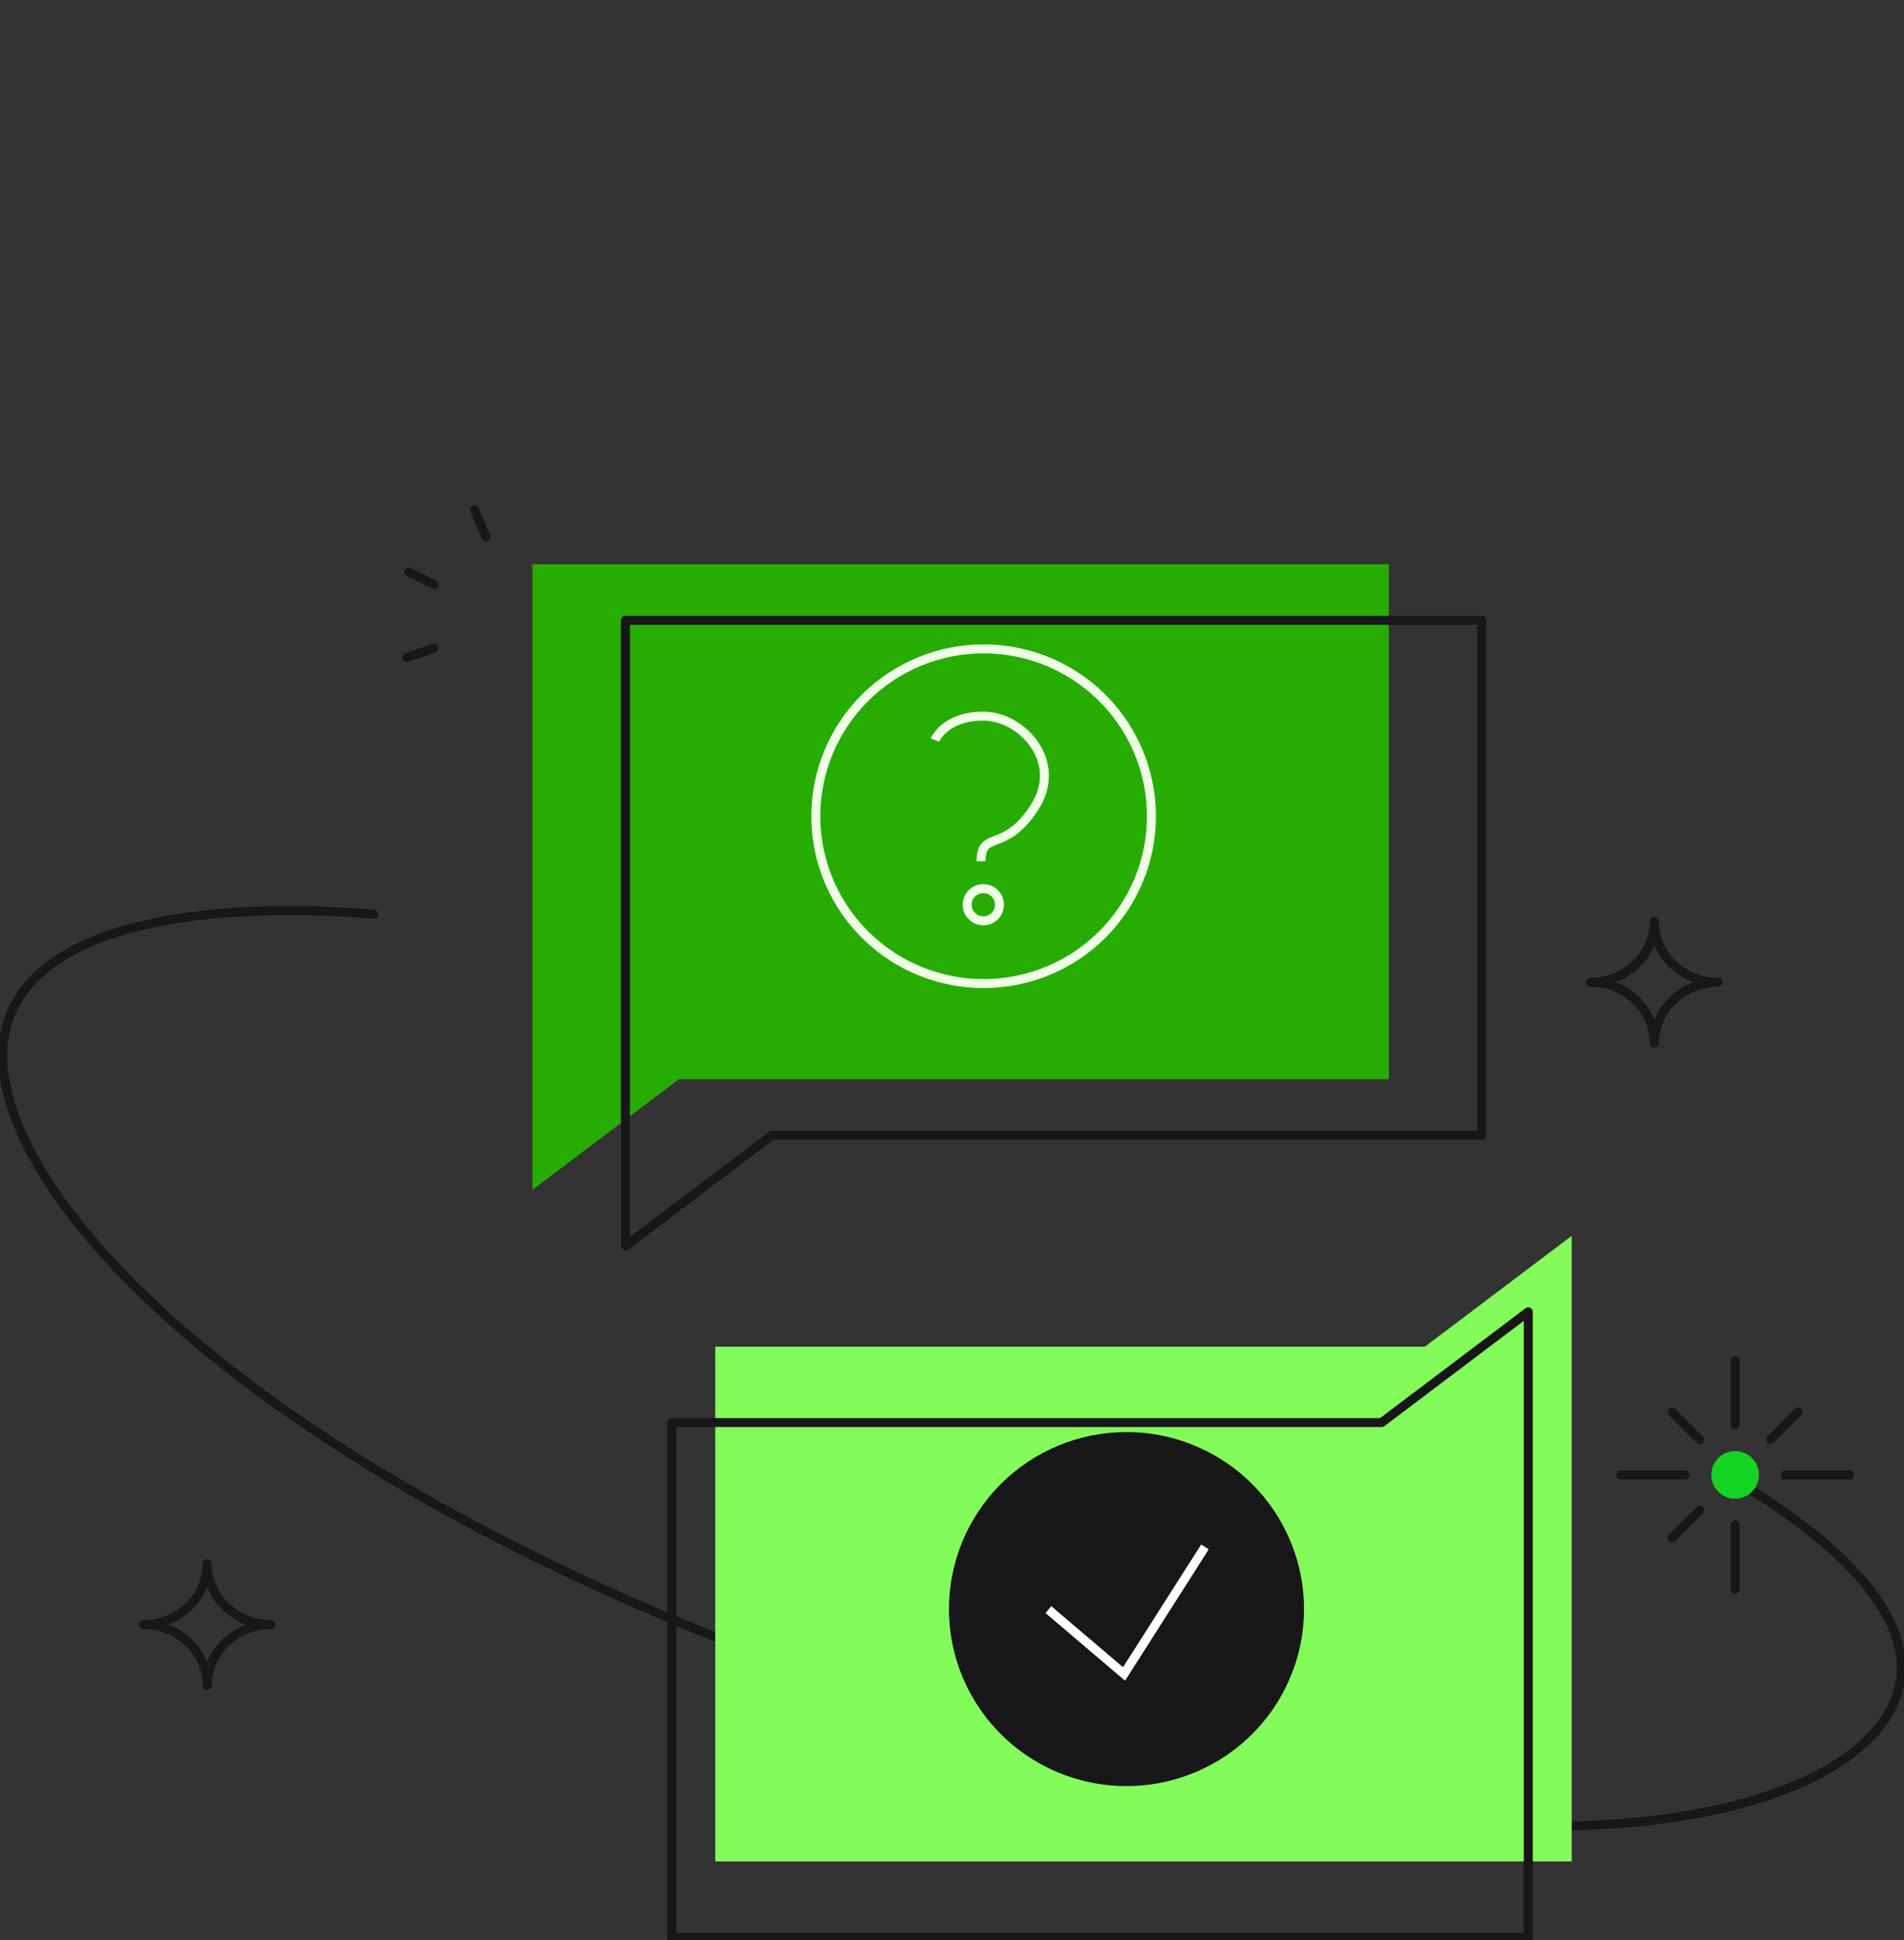
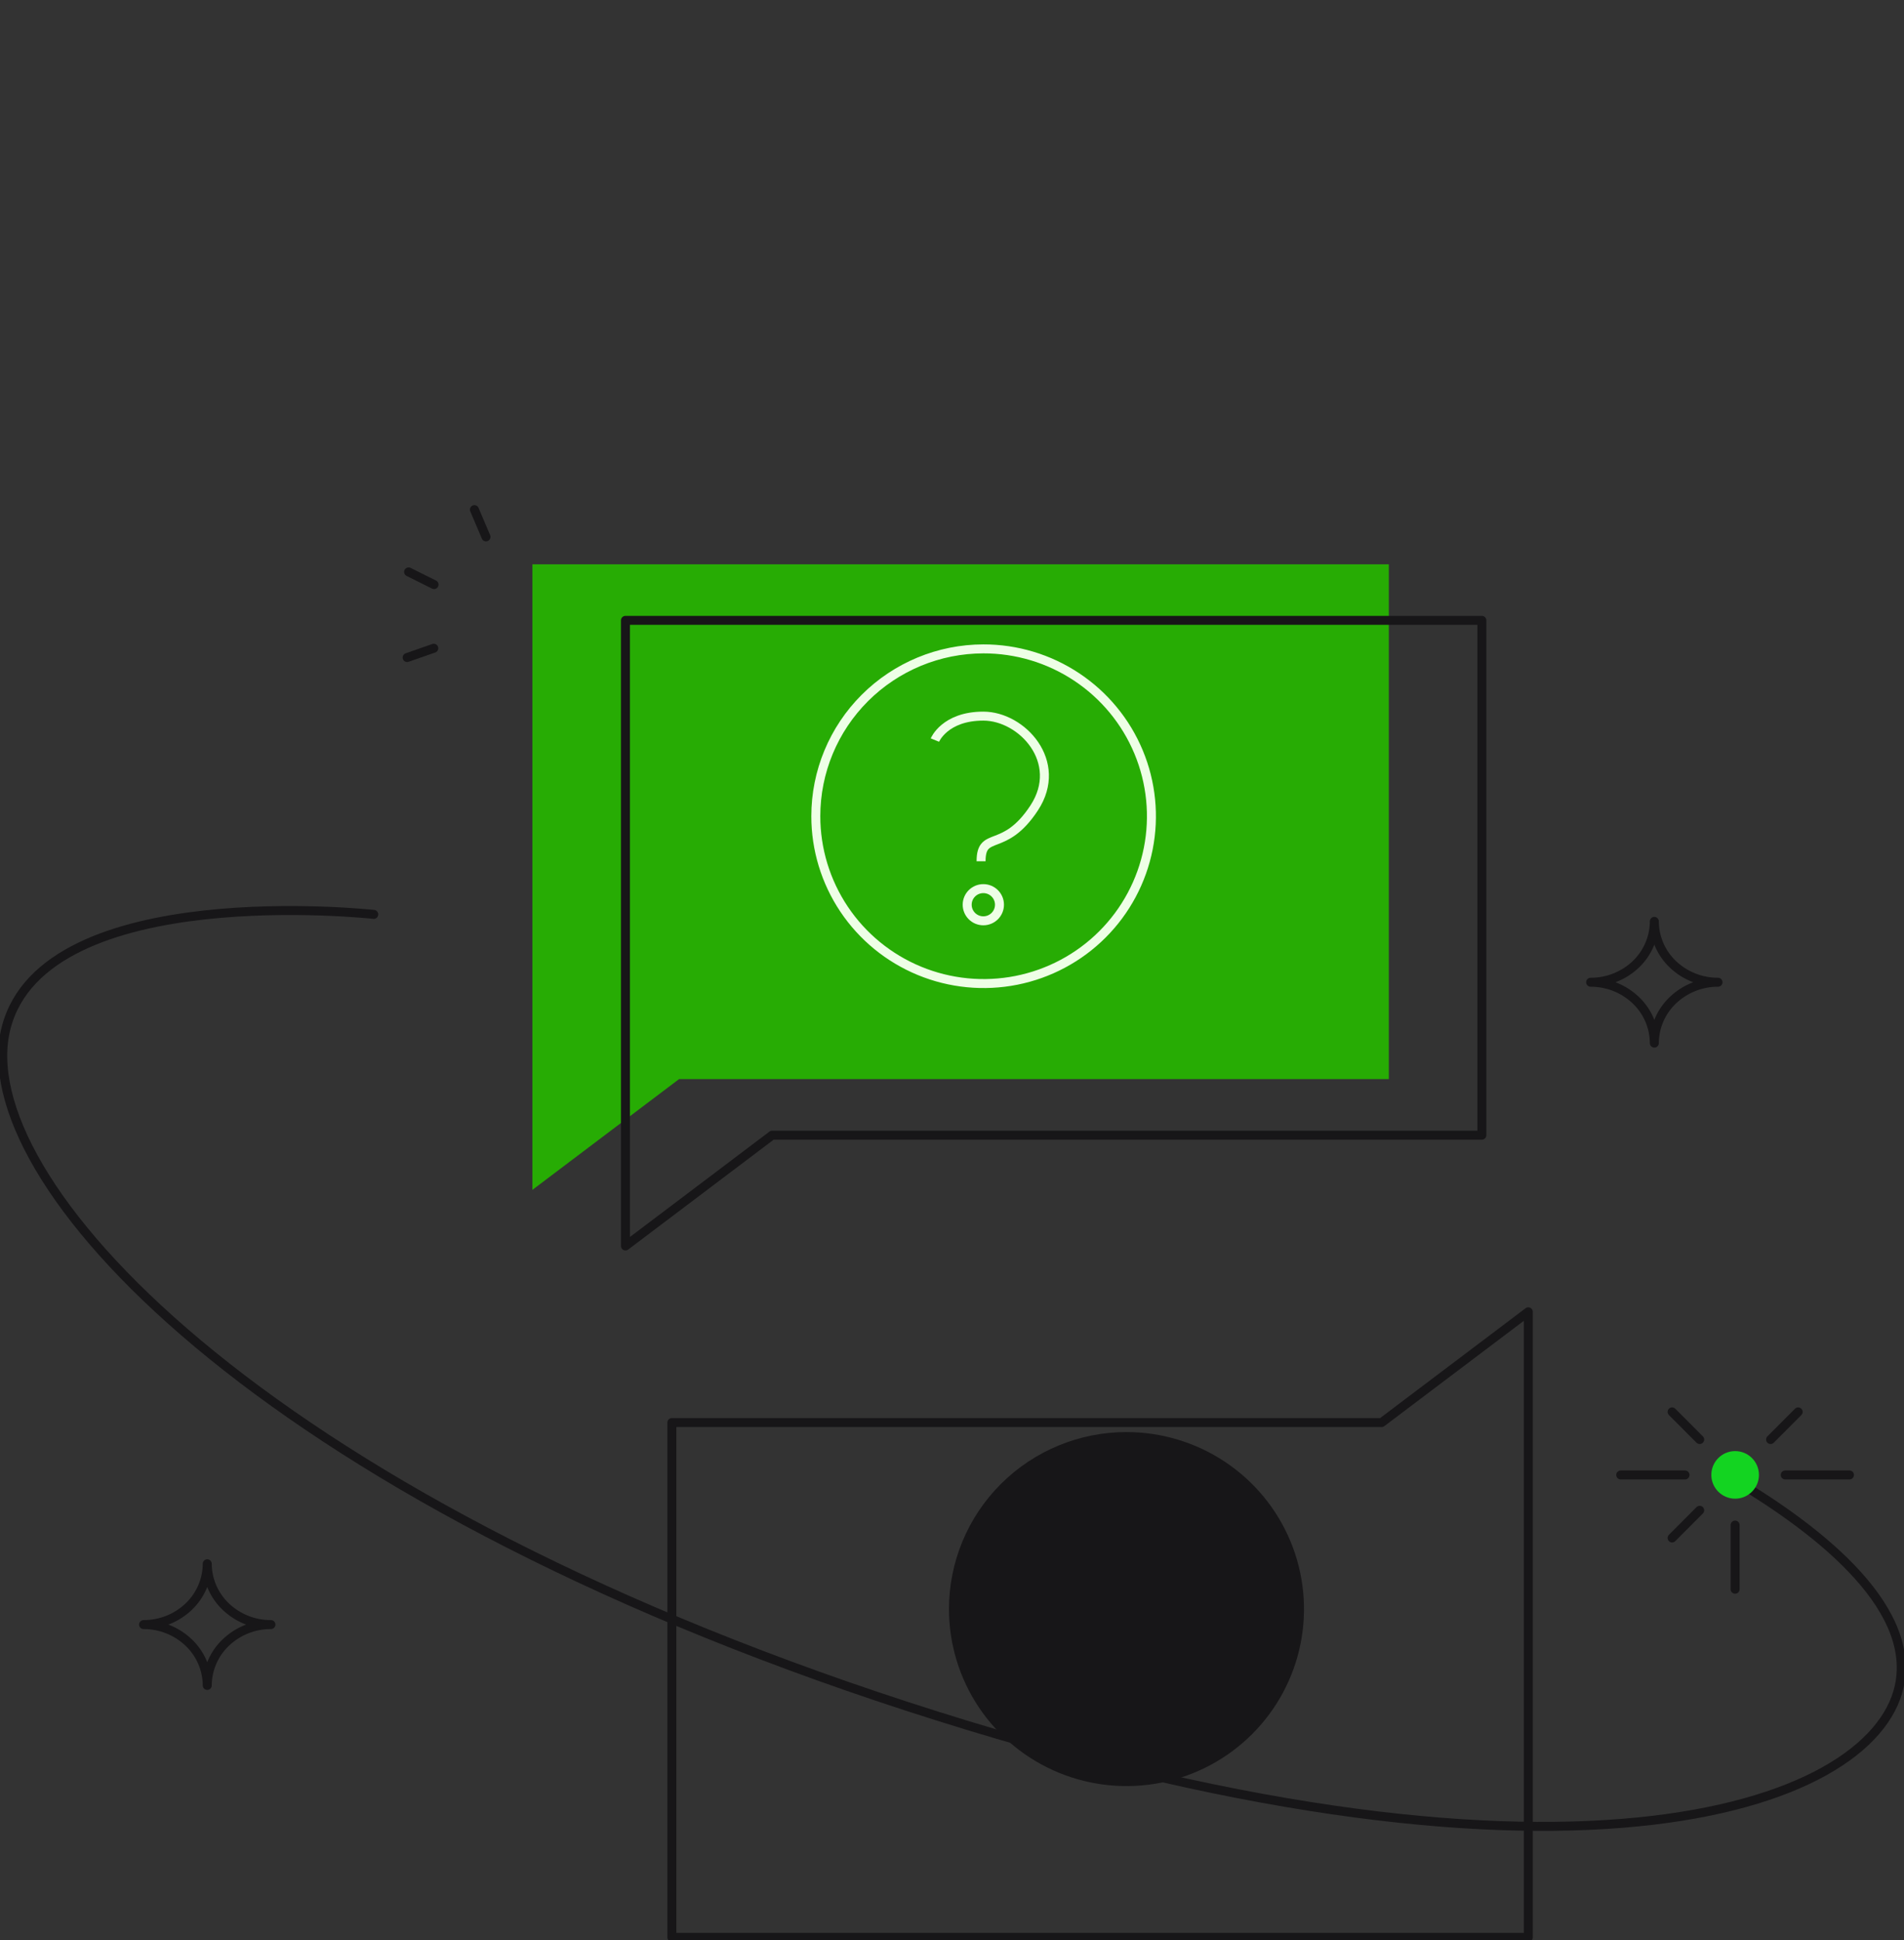
<svg xmlns="http://www.w3.org/2000/svg" width="212" height="216" viewBox="0 0 212 216" fill="none">
  <rect x="0" y="0" width="212" height="216" fill="#333333" stroke="none" />
  <g clip-path="url(#clip0_5671_50449)">
    <path d="M23.076 187.645C23.08 186.748 23.267 185.862 23.624 185.039C23.981 184.216 24.502 183.473 25.155 182.856C26.506 181.574 28.302 180.861 30.167 180.868C28.302 180.878 26.506 180.168 25.155 178.887C24.502 178.27 23.981 177.527 23.624 176.704C23.267 175.881 23.08 174.995 23.076 174.098C23.071 174.995 22.885 175.881 22.527 176.704C22.17 177.527 21.649 178.27 20.996 178.887C19.644 180.167 17.849 180.877 15.984 180.868C17.849 180.863 19.645 181.575 20.996 182.856C21.649 183.473 22.17 184.216 22.527 185.039C22.885 185.862 23.071 186.748 23.076 187.645Z" stroke="#171618" stroke-linecap="round" stroke-linejoin="round" />
    <path d="M192.377 164.329C201.652 169.73 213.46 178.562 211.473 187.731C208.479 201.492 173.397 213.541 100.976 189.969C28.555 166.397 -3.6 131.106 0.681 114.433C4.963 97.759 41.615 101.802 41.615 101.802" stroke="#171618" stroke-linecap="round" stroke-linejoin="round" />
    <path d="M205.927 164.212H198.777" stroke="#171618" stroke-linecap="round" stroke-linejoin="round" />
    <path d="M187.616 164.212H180.457" stroke="#171618" stroke-linecap="round" stroke-linejoin="round" />
-     <path d="M193.195 151.483V158.627" stroke="#171618" stroke-linecap="round" stroke-linejoin="round" />
    <path d="M193.195 169.79V176.934" stroke="#171618" stroke-linecap="round" stroke-linejoin="round" />
    <path d="M200.215 157.19L197.145 160.268" stroke="#171618" stroke-linecap="round" stroke-linejoin="round" />
    <path d="M189.25 168.147L186.18 171.225" stroke="#171618" stroke-linecap="round" stroke-linejoin="round" />
    <path d="M189.25 160.268L186.18 157.19" stroke="#171618" stroke-linecap="round" stroke-linejoin="round" />
    <path d="M193.198 166.852C194.661 166.852 195.848 165.666 195.848 164.203C195.848 162.74 194.661 161.555 193.198 161.555C191.734 161.555 190.547 162.74 190.547 164.203C190.547 165.666 191.734 166.852 193.198 166.852Z" fill="#13D421" />
    <path d="M186.28 111.344C187.632 110.063 189.427 109.351 191.292 109.356C189.428 109.363 187.633 108.653 186.28 107.374C185.626 106.757 185.105 106.013 184.748 105.189C184.39 104.365 184.204 103.477 184.201 102.579C184.197 103.476 184.011 104.364 183.655 105.188C183.299 106.012 182.779 106.755 182.127 107.374C180.773 108.654 178.975 109.364 177.109 109.356C178.976 109.35 180.774 110.062 182.127 111.344C182.779 111.961 183.298 112.704 183.655 113.527C184.011 114.35 184.197 115.236 184.201 116.133C184.204 115.236 184.39 114.349 184.748 113.526C185.105 112.703 185.627 111.96 186.28 111.344Z" stroke="#171618" stroke-linecap="round" stroke-linejoin="round" />
    <path d="M96.95 87.019C100.04 87.015 103.062 87.924 105.634 89.633C108.205 91.342 110.21 93.773 111.394 96.619C112.579 99.465 112.89 102.597 112.287 105.619C111.685 108.641 110.197 111.416 108.012 113.595C105.826 115.773 103.042 117.255 100.011 117.854C96.98 118.454 93.839 118.142 90.985 116.96C88.132 115.778 85.694 113.778 83.981 111.214C82.268 108.65 81.357 105.636 81.363 102.555C81.363 98.431 83.005 94.477 85.927 91.559C88.85 88.641 92.815 87 96.95 86.995V87.019Z" stroke="#171618" stroke-linecap="round" stroke-linejoin="round" />
    <path d="M154.638 62.823V120.139H75.611L59.281 132.47V62.823H154.638Z" fill="#27AC04" />
    <path d="M164.998 69.067V126.383H85.976L69.641 138.72V69.067H164.998Z" stroke="#171618" stroke-linecap="round" stroke-linejoin="round" />
-     <path d="M79.641 207.242V149.925H158.662L174.998 137.589V207.242H79.641Z" fill="#83FB5B" />
    <path d="M74.809 215.694V158.378H153.836L170.166 146.048V215.694H74.809Z" stroke="#171618" stroke-linecap="round" stroke-linejoin="round" />
    <path d="M125.404 159.437C129.314 159.432 133.138 160.583 136.391 162.746C139.645 164.908 142.182 167.984 143.682 171.585C145.181 175.185 145.576 179.149 144.816 182.973C144.057 186.797 142.176 190.311 139.413 193.069C136.65 195.828 133.128 197.707 129.294 198.47C125.459 199.232 121.484 198.843 117.871 197.352C114.258 195.862 111.17 193.336 108.997 190.094C106.824 186.853 105.664 183.042 105.664 179.143C105.662 173.92 107.741 168.911 111.442 165.215C115.144 161.52 120.166 159.441 125.404 159.437Z" fill="#171618" />
    <path d="M109.49 72.242C113.187 72.236 116.803 73.324 119.88 75.368C122.957 77.411 125.357 80.319 126.775 83.723C128.194 87.127 128.568 90.874 127.85 94.491C127.132 98.107 125.354 101.429 122.742 104.037C120.129 106.646 116.799 108.423 113.174 109.143C109.548 109.864 105.789 109.496 102.373 108.086C98.957 106.676 96.038 104.287 93.984 101.222C91.93 98.156 90.835 94.553 90.836 90.867C90.836 85.931 92.8 81.198 96.298 77.706C99.796 74.214 104.541 72.249 109.49 72.242Z" stroke="#EEFFE6" stroke-miterlimit="10" />
-     <path d="M116.734 179.205L125.157 186.367L134.168 172.22" stroke="white" stroke-miterlimit="10" />
    <path d="M104.098 82.394C104.098 82.394 105.19 79.728 109.49 79.728C113.79 79.728 118.501 84.823 115.158 89.936C111.815 95.049 109.238 92.382 109.238 95.887" stroke="#EEFFE6" stroke-miterlimit="10" />
    <path d="M109.489 102.517C110.481 102.517 111.286 101.714 111.286 100.725C111.286 99.735 110.481 98.933 109.489 98.933C108.496 98.933 107.691 99.735 107.691 100.725C107.691 101.714 108.496 102.517 109.489 102.517Z" stroke="#EEFFE6" stroke-miterlimit="10" />
    <path d="M52.824 56.738L54.112 59.772" stroke="#171618" stroke-linecap="round" stroke-linejoin="round" />
    <path d="M45.496 63.673L48.329 65.084" stroke="#171618" stroke-linecap="round" stroke-linejoin="round" />
    <path d="M45.332 73.207L48.299 72.172" stroke="#171618" stroke-linecap="round" stroke-linejoin="round" />
  </g>
  <defs>
    <clipPath id="clip0_5671_50449">
      <rect width="212" height="161" fill="white" transform="translate(0 55)" />
    </clipPath>
  </defs>
</svg>